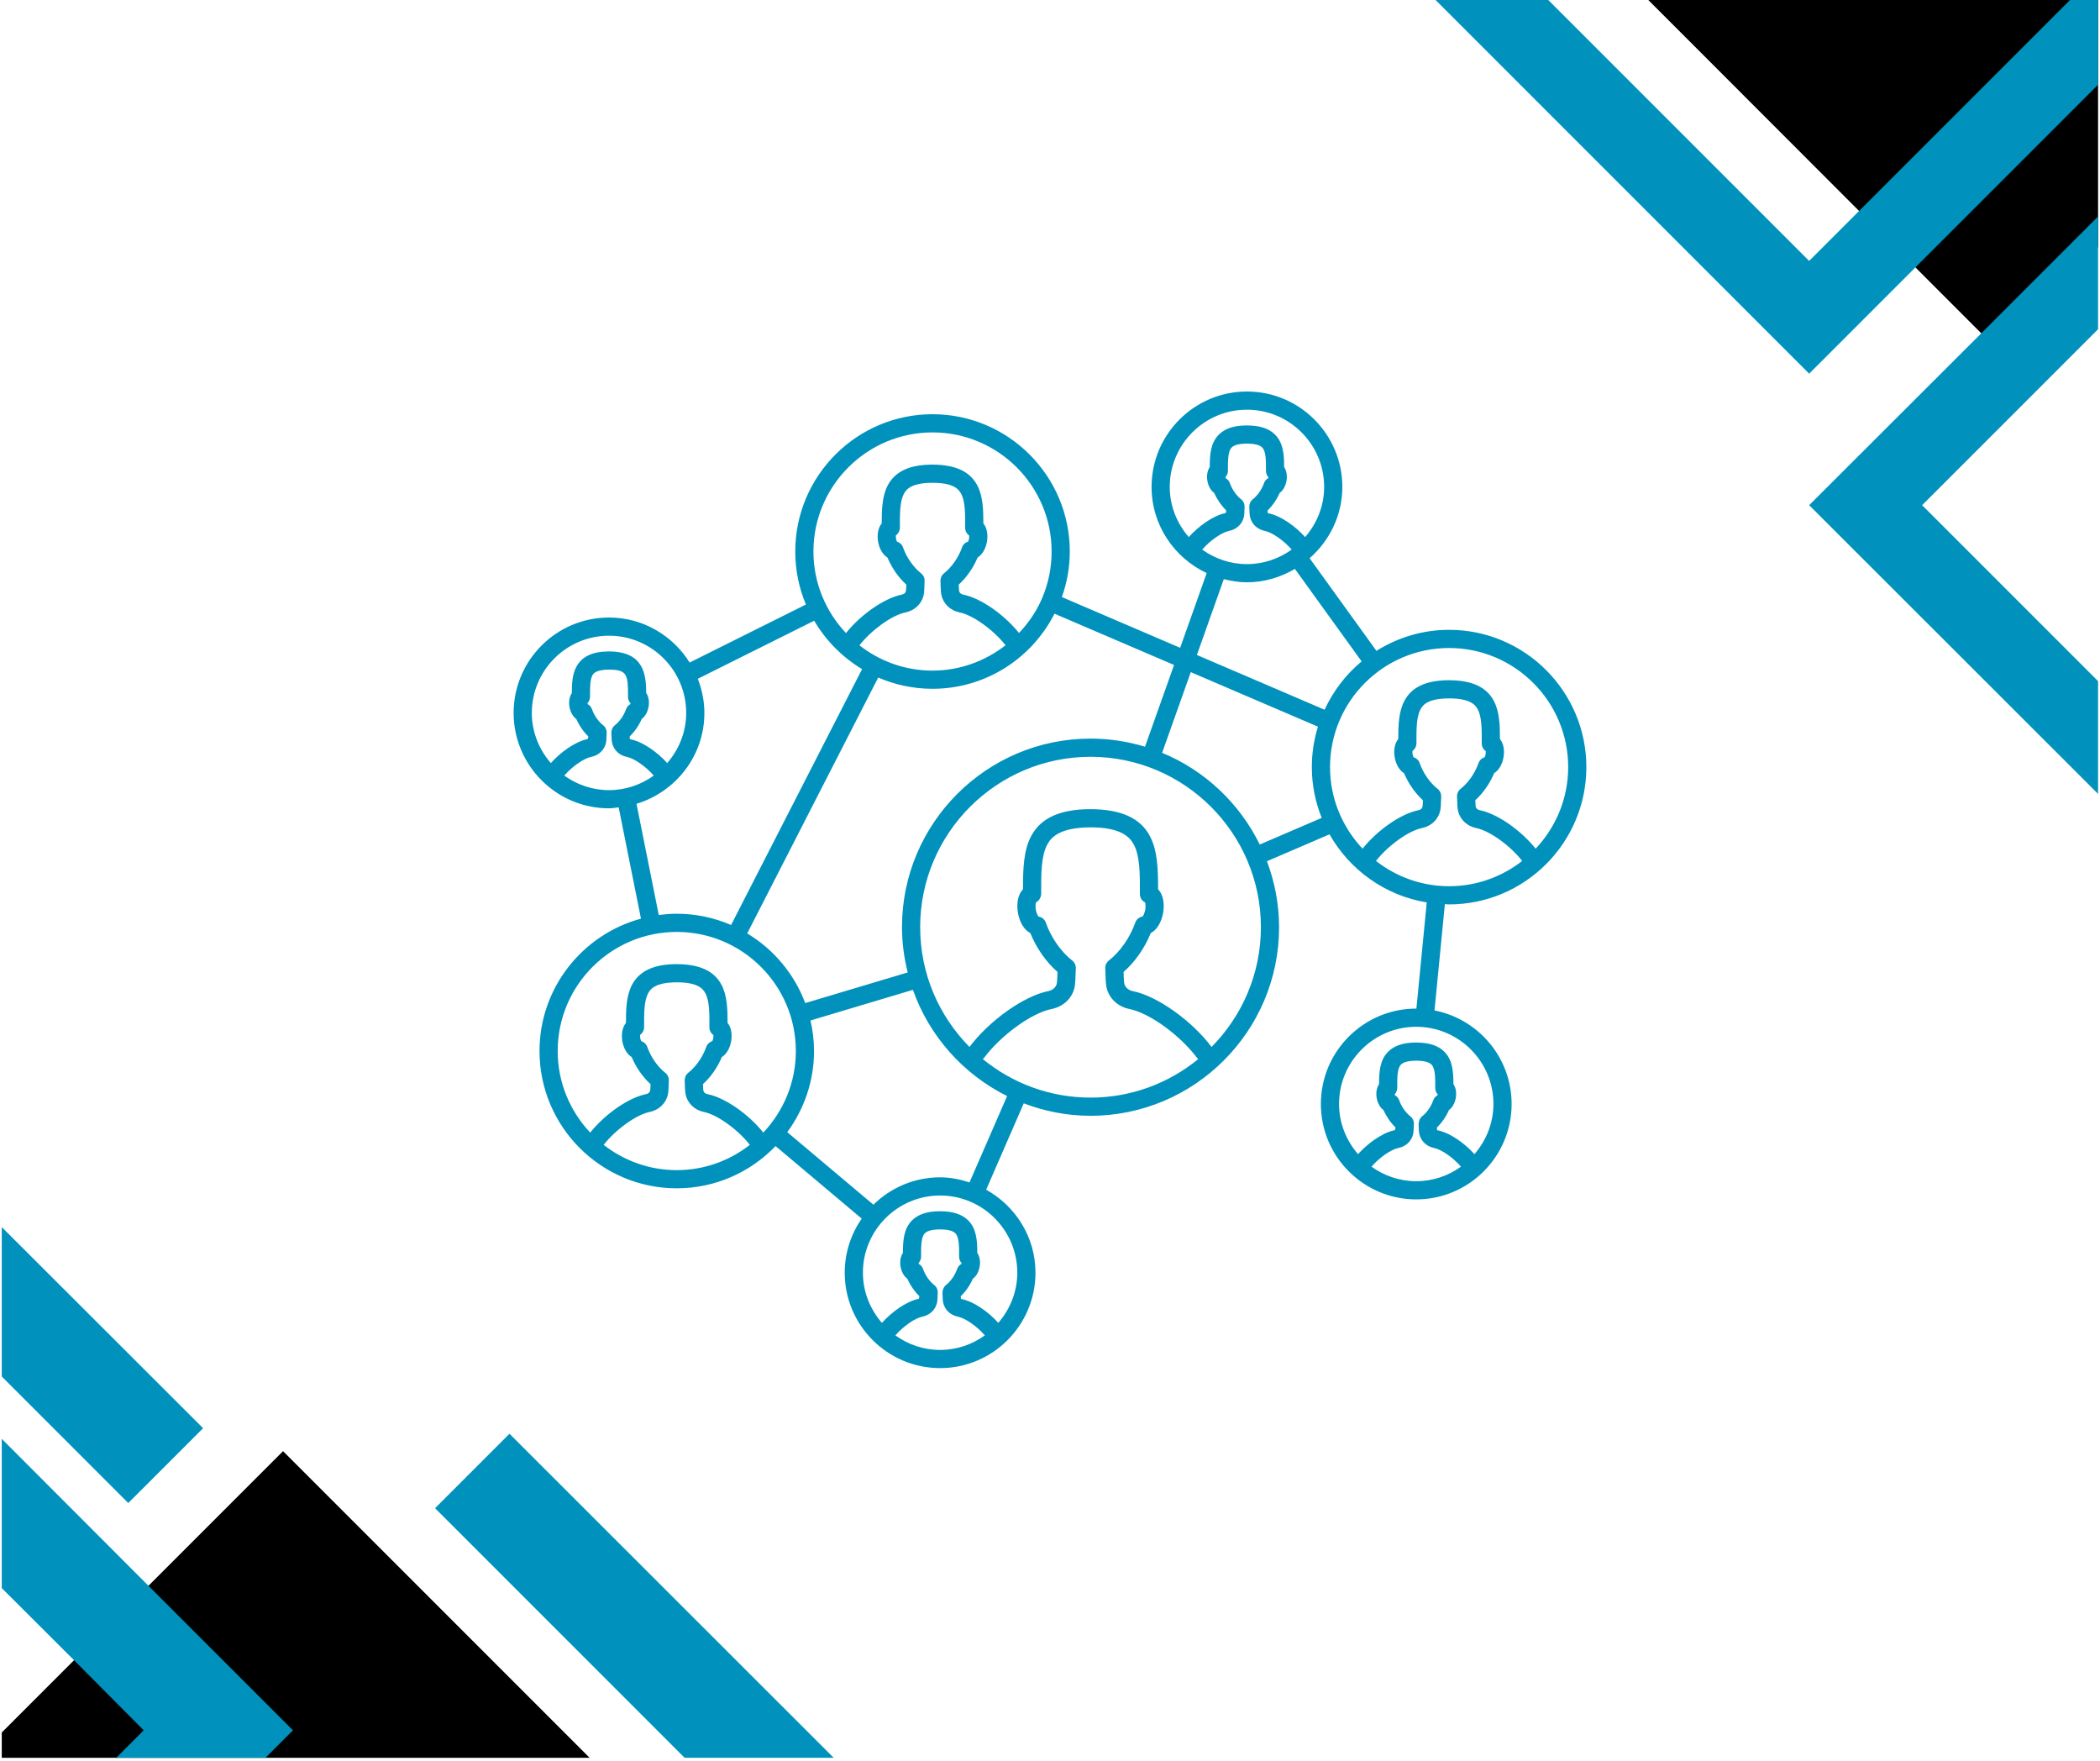
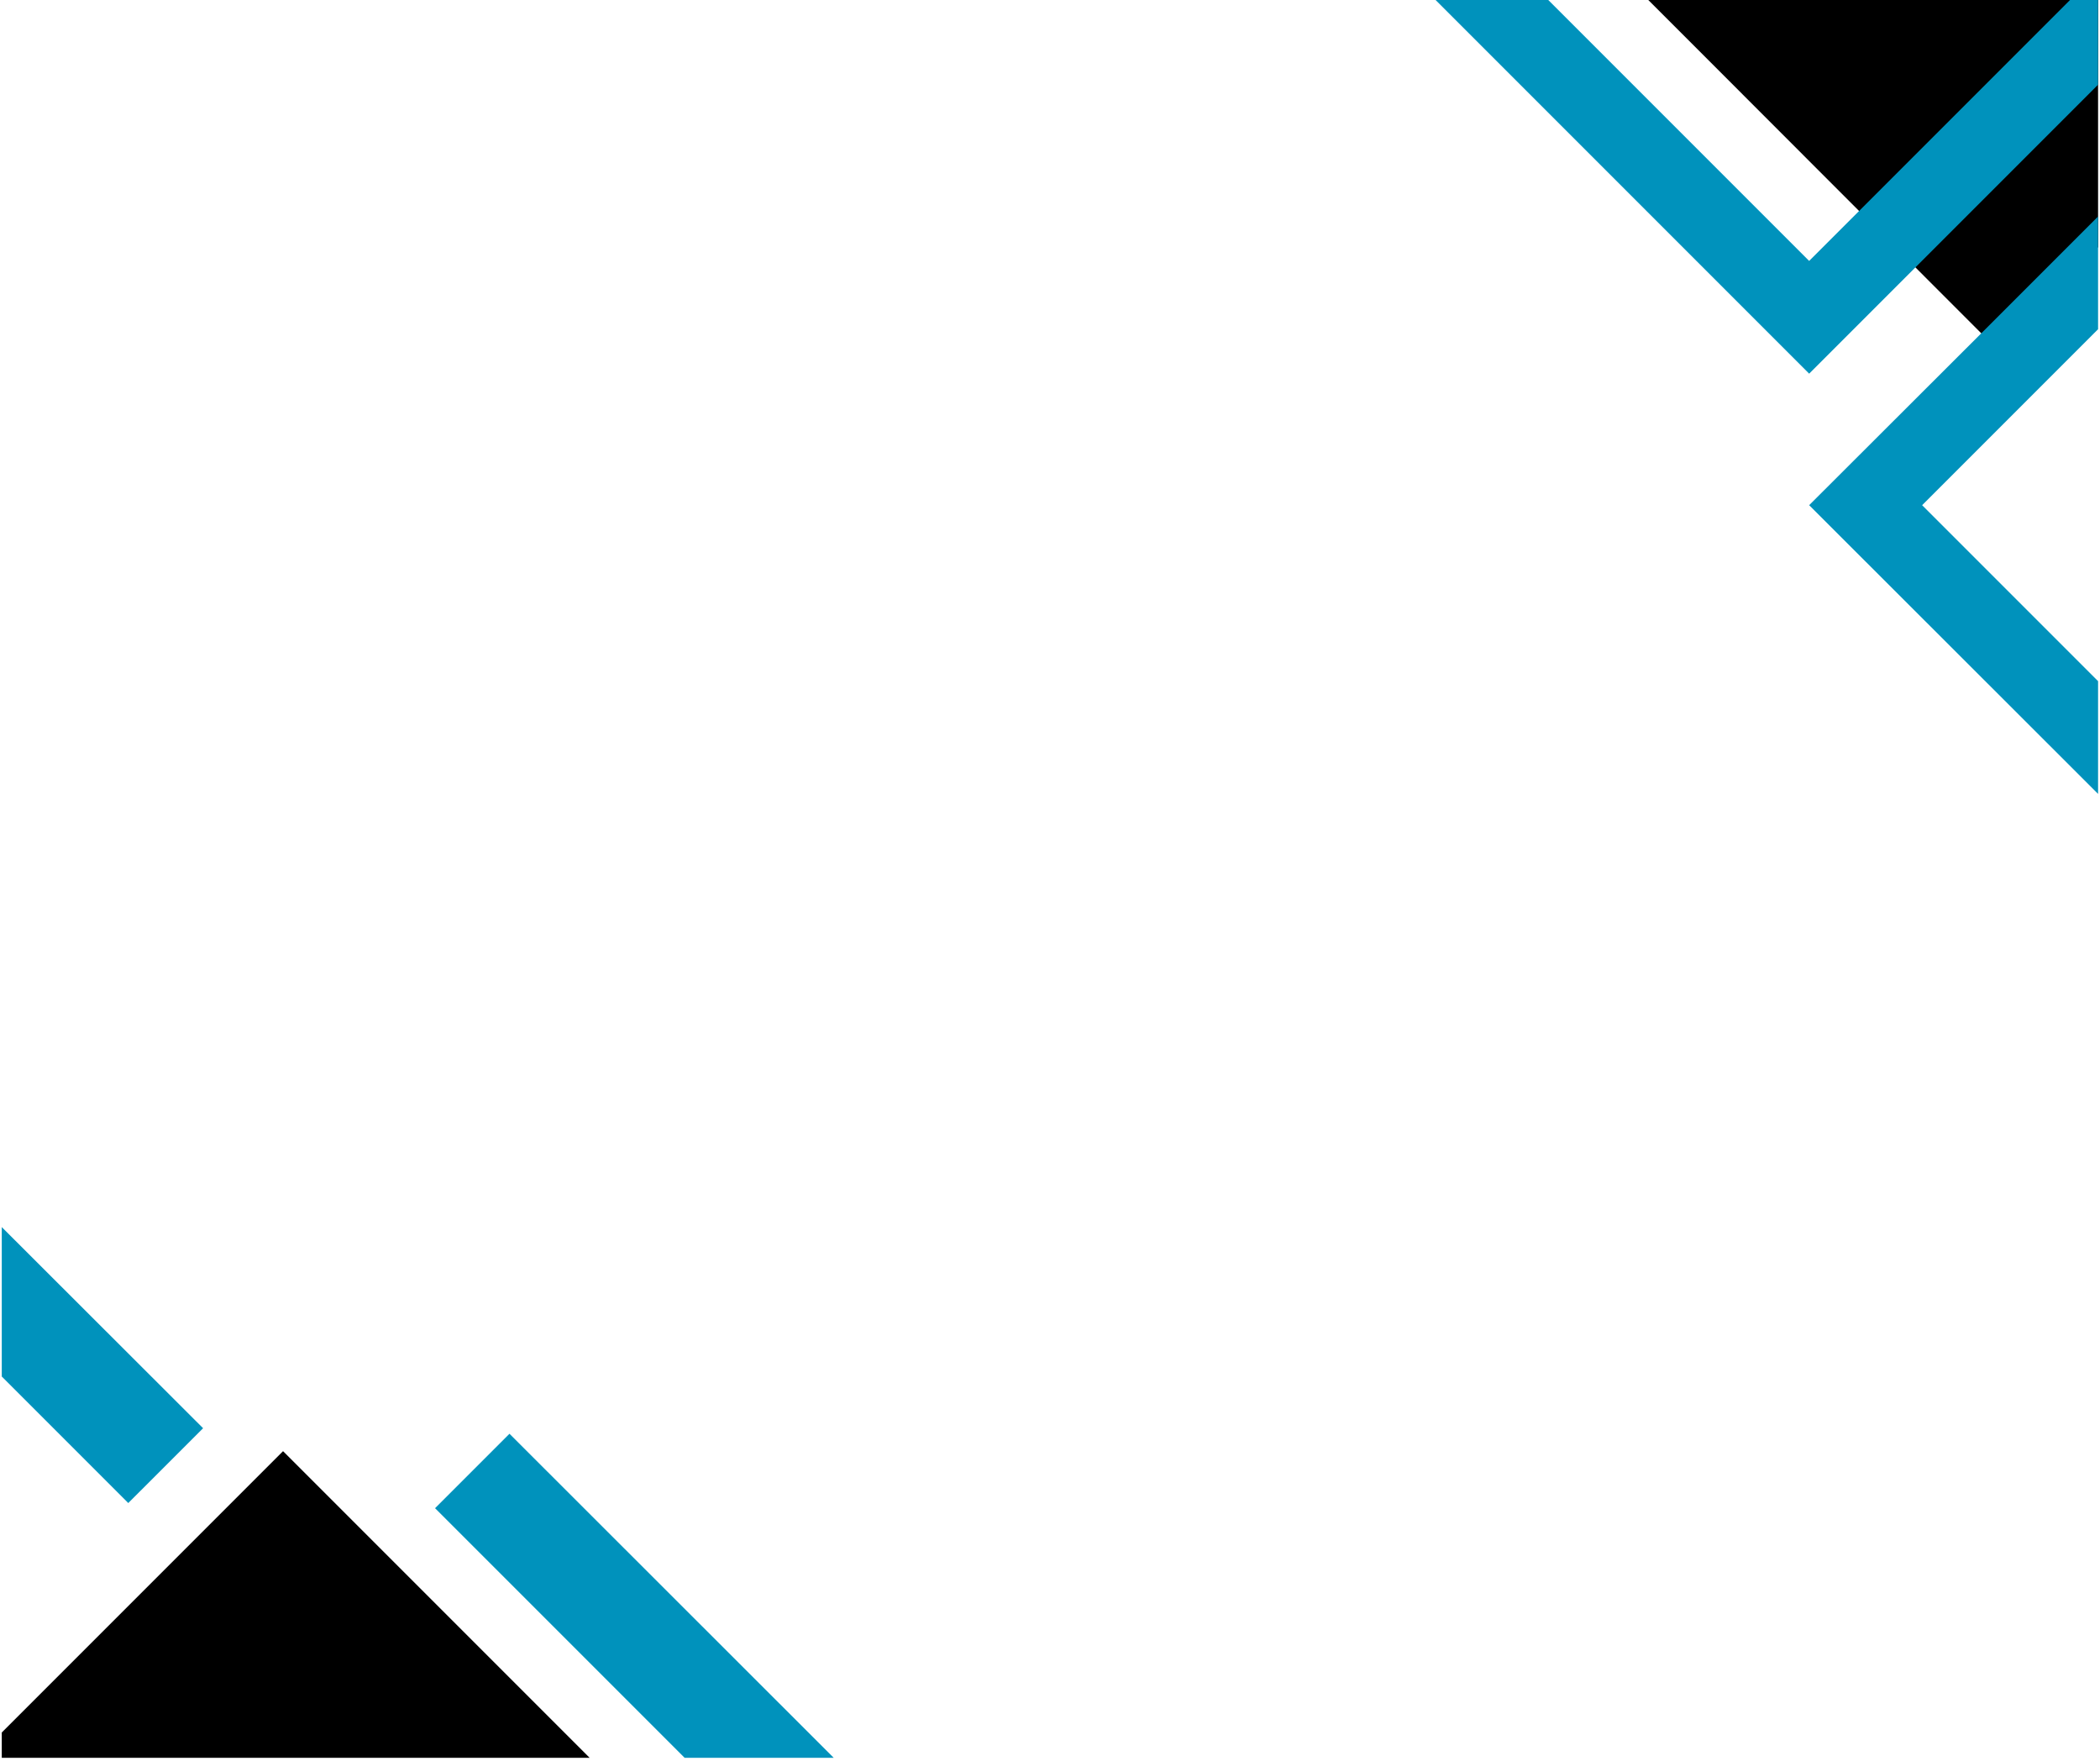
<svg xmlns="http://www.w3.org/2000/svg" width="940" zoomAndPan="magnify" viewBox="0 0 705 591" height="788" preserveAspectRatio="xMidYMid meet" version="1.0">
  <defs>
    <clipPath id="0060414be7">
      <path d="M 0.594 487 L 263 487 L 263 590 L 0.594 590 Z M 0.594 487 " clip-rule="nonzero" />
    </clipPath>
    <clipPath id="182fb811f4">
      <path d="M 0.594 443 L 99 443 L 99 590 L 0.594 590 Z M 0.594 443 " clip-rule="nonzero" />
    </clipPath>
    <clipPath id="d34d6ec0bf">
      <path d="M 0.594 372.07 L 69 372.07 L 69 505 L 0.594 505 Z M 0.594 372.07 " clip-rule="nonzero" />
    </clipPath>
    <clipPath id="8254567070">
      <path d="M 146 481 L 359.125 481 L 359.125 590 L 146 590 Z M 146 481 " clip-rule="nonzero" />
    </clipPath>
    <clipPath id="6e3fae92fe">
      <path d="M 553 0 L 704.273 0 L 704.273 122 L 553 122 Z M 553 0 " clip-rule="nonzero" />
    </clipPath>
    <clipPath id="dfa8c78330">
      <path d="M 482.027 0 L 704.273 0 L 704.273 126 L 482.027 126 Z M 482.027 0 " clip-rule="nonzero" />
    </clipPath>
    <clipPath id="660ff4a5ff">
      <path d="M 607 72 L 704.273 72 L 704.273 266.469 L 607 266.469 Z M 607 72 " clip-rule="nonzero" />
    </clipPath>
    <clipPath id="6c6b3d74f3">
      <path d="M 172.434 131 L 532.574 131 L 532.574 459.609 L 172.434 459.609 Z M 172.434 131 " clip-rule="nonzero" />
    </clipPath>
  </defs>
  <g clip-path="url(#0060414be7)">
    <path fill="#000000" d="M 95.023 487.078 L -39.203 621.305 L -39.203 669.543 L 247.059 669.543 L 262.34 654.395 Z M 95.023 487.078 " fill-opacity="1" fill-rule="evenodd" />
  </g>
  <g clip-path="url(#182fb811f4)">
-     <path fill="#0092bc" d="M 98.348 580.77 L 49.84 532.262 L -39.203 443.09 L -39.203 493.324 L 24.855 557.246 L 48.246 580.77 L -39.203 668.215 L -39.203 669.543 L 9.57 669.543 Z M 98.348 580.77 " fill-opacity="1" fill-rule="evenodd" />
-   </g>
+     </g>
  <g clip-path="url(#d34d6ec0bf)">
    <path fill="#0092bc" d="M -39.203 422.223 L 43.062 504.488 L 68.18 479.371 L -39.203 372.121 Z M -39.203 422.223 " fill-opacity="1" fill-rule="evenodd" />
  </g>
  <g clip-path="url(#8254567070)">
    <path fill="#0092bc" d="M 146.055 506.215 L 309.387 669.543 L 359.488 669.543 L 171.039 481.23 Z M 146.055 506.215 " fill-opacity="1" fill-rule="evenodd" />
  </g>
  <g clip-path="url(#6e3fae92fe)">
    <path fill="#000000" d="M 568.012 14.656 L 665.539 112.273 L 672.734 121.066 L 704.355 82.961 L 704.355 0 L 553.355 0 Z M 568.012 14.656 " fill-opacity="1" fill-rule="evenodd" />
  </g>
  <g clip-path="url(#dfa8c78330)">
    <path fill="#0092bc" d="M 694.941 0 L 624.148 70.793 L 607.359 87.578 L 519.781 0 L 481.945 0 L 607.359 125.418 L 704.355 28.422 L 704.355 0 Z M 694.941 0 " fill-opacity="1" fill-rule="evenodd" />
  </g>
  <g clip-path="url(#660ff4a5ff)">
    <path fill="#0092bc" d="M 607.359 169.562 L 704.355 266.469 L 704.355 228.629 L 645.289 169.562 L 704.355 110.496 L 704.355 72.656 L 665.184 111.828 Z M 607.359 169.562 " fill-opacity="1" fill-rule="evenodd" />
  </g>
  <g clip-path="url(#6c6b3d74f3)">
-     <path fill="#0092bc" d="M 486.48 211.398 C 477.52 211.398 469.172 214.012 462.09 218.457 L 439.66 187.371 C 446.336 181.5 450.641 172.996 450.641 163.43 C 450.641 145.773 436.273 131.41 418.617 131.41 C 400.961 131.41 386.598 145.773 386.598 163.43 C 386.598 176.242 394.207 187.238 405.102 192.352 L 396.195 217.43 L 356.488 200.406 C 358.219 195.504 359.145 190.383 359.145 185.113 C 359.145 159.703 338.473 139.031 313.062 139.031 C 287.652 139.031 266.98 159.703 266.98 185.113 C 266.98 191.418 268.258 197.426 270.559 202.902 L 231.527 222.375 C 225.863 213.336 215.887 207.27 204.457 207.27 C 186.801 207.27 172.434 221.633 172.434 239.289 C 172.434 256.945 186.801 271.309 204.457 271.309 C 205.566 271.309 206.617 271.094 207.695 270.98 L 215.18 308.34 C 195.594 313.645 181.121 331.527 181.121 352.773 C 181.121 378.18 201.793 398.852 227.199 398.852 C 240.223 398.852 251.98 393.398 260.367 384.68 L 289.285 409.02 C 285.711 414.184 283.586 420.43 283.586 427.18 C 283.586 444.836 297.953 459.199 315.609 459.199 C 333.266 459.199 347.625 444.836 347.625 427.18 C 347.625 415.156 340.887 404.789 331.066 399.312 L 343.688 370.332 C 350.672 372.988 358.207 374.508 366.109 374.508 C 401.008 374.508 429.406 346.113 429.406 311.207 C 429.406 303.41 427.922 295.973 425.332 289.066 L 446.344 280.035 C 453.078 291.969 464.973 300.586 478.98 302.895 L 475.504 338.539 C 475.488 338.539 475.473 338.531 475.453 338.531 C 457.797 338.531 443.434 352.895 443.434 370.551 C 443.434 388.207 457.797 402.57 475.453 402.57 C 493.109 402.57 507.469 388.207 507.469 370.551 C 507.469 354.992 496.312 342.023 481.582 339.152 L 485.062 303.488 C 485.535 303.504 486 303.559 486.48 303.559 C 511.891 303.559 532.562 282.887 532.562 257.477 C 532.562 232.07 511.891 211.398 486.48 211.398 Z M 460.43 391.586 C 463.043 388.586 466.914 385.828 469.48 385.309 C 471.949 384.816 473.832 383.055 474.379 380.766 C 474.566 380.039 474.602 379.074 474.66 377.195 C 474.691 376.223 474.254 375.293 473.488 374.695 C 471.879 373.438 470.469 371.414 469.719 369.277 C 469.457 368.535 468.934 367.945 468.277 367.594 C 468.258 367.5 468.242 367.398 468.223 367.301 C 468.754 366.73 469.07 365.957 469.07 365.145 C 469.059 361.633 469.051 358.598 470.34 357.305 C 471.188 356.457 472.891 356.023 475.496 356.02 C 478.012 356.023 479.715 356.457 480.562 357.305 C 481.852 358.598 481.844 361.633 481.832 365.215 C 481.832 366.031 482.148 366.777 482.672 367.332 C 482.66 367.414 482.641 367.508 482.629 367.594 C 481.969 367.941 481.445 368.531 481.184 369.277 C 480.43 371.414 479.023 373.438 477.414 374.695 C 476.645 375.293 476.223 376.457 476.246 377.43 C 476.301 379.074 476.336 380.039 476.516 380.73 C 477.082 383.062 478.965 384.816 481.414 385.309 C 483.988 385.828 487.855 388.586 490.477 391.586 C 486.23 394.629 481.066 396.469 475.453 396.469 C 469.844 396.469 464.676 394.629 460.43 391.586 Z M 501.367 370.551 C 501.367 377.008 498.906 382.848 494.988 387.391 C 491.836 383.863 486.883 380.191 482.453 379.34 C 482.422 379.133 482.398 378.832 482.387 378.453 C 484.051 376.844 485.461 374.801 486.434 372.582 C 487.559 371.762 488.406 370.316 488.742 368.465 C 489.031 366.672 488.711 365.047 487.938 363.898 C 487.922 359.703 487.68 355.805 484.883 353 C 482.828 350.93 479.758 349.922 475.395 349.918 C 471.145 349.922 468.074 350.93 466.02 353 C 463.234 355.793 462.977 359.672 462.965 363.895 C 462.184 365.051 461.867 366.688 462.172 368.516 C 462.5 370.344 463.34 371.777 464.469 372.594 C 465.441 374.797 466.84 376.832 468.496 378.43 C 468.461 378.801 468.402 379.117 468.281 379.32 C 464 380.191 459.066 383.859 455.914 387.387 C 451.996 382.848 449.535 377.008 449.535 370.551 C 449.535 356.262 461.164 344.637 475.453 344.637 C 489.742 344.637 501.367 356.262 501.367 370.551 Z M 416.656 167.578 C 415.047 166.32 413.641 164.293 412.883 162.152 C 412.621 161.41 412.098 160.824 411.441 160.473 C 411.422 160.379 411.406 160.277 411.387 160.18 C 411.918 159.609 412.234 158.836 412.234 158.023 C 412.223 154.512 412.215 151.48 413.504 150.184 C 414.348 149.336 416.055 148.902 418.66 148.902 C 421.18 148.902 422.887 149.336 423.73 150.184 C 425.02 151.48 425.012 154.512 425 158.094 C 425 158.906 425.316 159.652 425.84 160.207 C 425.824 160.293 425.812 160.387 425.793 160.469 C 425.133 160.82 424.609 161.414 424.344 162.156 C 423.594 164.293 422.188 166.32 420.578 167.578 C 419.82 168.172 419.387 169.094 419.41 170.059 C 419.457 172 419.504 172.918 419.68 173.609 C 420.246 175.934 422.121 177.688 424.578 178.188 C 427.152 178.703 431.02 181.461 433.641 184.465 C 429.391 187.508 424.227 189.344 418.617 189.344 C 413.008 189.344 407.844 187.508 403.594 184.465 C 406.215 181.461 410.082 178.703 412.664 178.188 C 415.113 177.688 416.988 175.934 417.555 173.609 C 417.73 172.918 417.777 172 417.824 170.059 C 417.848 169.094 417.414 168.172 416.656 167.578 Z M 392.699 163.43 C 392.699 149.141 404.328 137.512 418.617 137.512 C 432.906 137.512 444.535 149.141 444.535 163.43 C 444.535 169.887 442.074 175.727 438.152 180.27 C 434.992 176.738 430.039 173.066 425.621 172.238 C 425.586 172.023 425.566 171.703 425.551 171.332 C 427.211 169.727 428.625 167.68 429.598 165.461 C 430.723 164.641 431.57 163.199 431.902 161.359 C 432.203 159.551 431.887 157.926 431.105 156.773 C 431.094 152.582 430.848 148.688 428.055 145.879 C 425.996 143.809 422.926 142.801 418.562 142.797 C 414.309 142.801 411.238 143.809 409.18 145.879 C 406.398 148.676 406.141 152.551 406.129 156.773 C 405.348 157.93 405.031 159.57 405.336 161.395 C 405.664 163.223 406.512 164.656 407.637 165.473 C 408.609 167.676 410.012 169.711 411.66 171.309 C 411.625 171.684 411.566 172 411.453 172.203 C 407.172 173.062 402.242 176.734 399.082 180.27 C 395.16 175.727 392.699 169.887 392.699 163.43 Z M 410.852 194.387 C 413.352 195.016 415.926 195.449 418.617 195.449 C 424.512 195.449 429.965 193.738 434.715 190.949 L 457.117 221.996 C 451.84 226.375 447.59 231.922 444.68 238.215 L 401.809 219.836 Z M 366.109 247.91 C 331.207 247.91 302.809 276.305 302.809 311.207 C 302.809 316.449 303.52 321.516 304.727 326.391 L 270.324 336.684 C 266.645 326.859 259.727 318.637 250.848 313.297 L 294.828 227.414 C 300.426 229.836 306.586 231.191 313.062 231.191 C 330.488 231.191 346.18 221.352 354.012 205.988 L 394.145 223.191 L 384.398 250.629 C 378.602 248.875 372.469 247.91 366.109 247.91 Z M 309.23 192.438 C 306.633 190.402 304.355 187.141 303.148 183.711 C 302.816 182.758 302.047 182.062 301.125 181.793 C 301.016 181.574 300.891 181.242 300.809 180.805 C 300.73 180.32 300.734 179.945 300.766 179.695 C 301.582 179.105 302.102 178.109 302.102 177.07 C 302.09 172.359 302.078 168.293 303.461 165.715 C 304.367 164.016 306.27 162.062 313.129 162.051 C 319.859 162.062 321.762 164.016 322.664 165.715 C 324.051 168.293 324.035 172.359 324.023 177.195 C 324.023 178.238 324.543 179.172 325.359 179.727 C 325.391 179.969 325.395 180.32 325.324 180.75 C 325.242 181.219 325.109 181.57 325.004 181.793 C 324.078 182.062 323.309 182.758 322.977 183.711 C 321.773 187.141 319.496 190.402 316.895 192.438 C 316.133 193.039 315.699 194.043 315.727 195.012 C 315.789 197.422 315.84 198.945 316.078 199.879 C 316.781 202.777 319.137 204.961 322.215 205.574 C 326.652 206.473 333.559 211.449 337.578 216.574 C 330.699 221.934 322.168 225.09 313.062 225.09 C 303.809 225.09 295.305 221.898 288.523 216.602 C 292.539 211.469 299.465 206.473 303.906 205.574 C 306.988 204.961 309.344 202.777 310.047 199.898 C 310.285 198.945 310.34 197.422 310.406 194.926 C 310.43 193.957 309.992 193.039 309.23 192.438 Z M 313.062 145.137 C 335.105 145.137 353.043 163.07 353.043 185.113 C 353.043 190.582 351.957 195.883 349.816 200.871 C 347.93 205.262 345.254 209.117 342.098 212.465 C 337.082 206.227 329.242 200.77 323.41 199.59 C 323.137 199.535 322.215 199.289 322.012 198.445 C 321.922 198.004 321.887 197.184 321.859 196.227 C 324.5 193.82 326.73 190.625 328.191 187.141 C 329.711 186.203 330.887 184.301 331.34 181.785 C 331.758 179.258 331.273 177.066 330.129 175.684 C 330.129 170.902 329.969 166.426 328.055 162.836 C 325.582 158.215 320.703 155.957 312.984 155.945 C 305.422 155.957 300.547 158.215 298.07 162.836 C 296.172 166.402 296.004 170.844 295.996 175.688 C 294.852 177.07 294.375 179.277 294.793 181.84 C 295.246 184.316 296.414 186.211 297.934 187.141 C 299.395 190.625 301.625 193.824 304.266 196.227 C 304.242 197.164 304.207 197.996 304.121 198.434 C 303.914 199.289 302.988 199.535 302.711 199.59 C 296.875 200.77 289.023 206.238 284.008 212.488 C 277.258 205.328 273.082 195.707 273.082 185.113 C 273.082 163.07 291.02 145.137 313.062 145.137 Z M 178.539 239.289 C 178.539 225 190.168 213.371 204.457 213.371 C 218.746 213.371 230.367 225 230.367 239.289 C 230.367 245.746 227.91 251.582 223.992 256.125 C 220.836 252.598 215.883 248.93 211.461 248.094 C 211.426 247.879 211.406 247.562 211.391 247.188 C 213.059 245.582 214.465 243.539 215.441 241.316 C 216.562 240.496 217.41 239.051 217.742 237.203 C 218.043 235.367 217.727 233.742 216.945 232.598 C 216.902 226.359 216.156 218.676 204.398 218.652 C 198.902 218.664 195.332 220.355 193.484 223.828 C 192.129 226.359 191.98 229.375 191.969 232.637 C 191.195 233.793 190.871 235.43 191.176 237.254 C 191.504 239.078 192.344 240.508 193.473 241.328 C 194.441 243.531 195.844 245.566 197.5 247.168 C 197.465 247.543 197.406 247.863 197.285 248.059 C 193.008 248.926 188.074 252.598 184.918 256.125 C 181 251.586 178.539 245.746 178.539 239.289 Z M 189.434 260.324 C 192.051 257.324 195.914 254.562 198.484 254.043 C 200.945 253.551 202.828 251.801 203.395 249.469 C 203.57 248.758 203.605 247.801 203.664 245.93 C 203.695 244.961 203.258 244.031 202.488 243.434 C 200.879 242.176 199.473 240.152 198.723 238.02 C 198.461 237.273 197.938 236.688 197.281 236.332 C 197.262 236.238 197.246 236.133 197.227 236.039 C 197.758 235.465 198.074 234.695 198.074 233.883 C 198.066 230.969 198.055 228.219 198.867 226.699 C 199.152 226.172 199.898 224.766 204.5 224.758 C 210.625 224.77 210.852 226.508 210.84 233.957 C 210.84 234.762 211.156 235.508 211.68 236.062 C 211.664 236.152 211.645 236.246 211.633 236.332 C 210.973 236.684 210.449 237.273 210.184 238.02 C 209.434 240.156 208.027 242.18 206.418 243.43 C 205.656 244.031 205.219 245.023 205.25 245.996 C 205.297 247.727 205.34 248.738 205.52 249.465 C 206.086 251.797 207.961 253.551 210.418 254.043 C 212.992 254.562 216.859 257.324 219.477 260.324 C 215.23 263.367 210.066 265.207 204.457 265.207 C 198.848 265.207 193.684 263.367 189.434 260.324 Z M 213.684 269.793 C 226.824 265.801 236.473 253.719 236.473 239.289 C 236.473 235.242 235.641 231.402 234.262 227.832 L 273.332 208.344 C 277.25 215.016 282.785 220.602 289.414 224.59 L 245.434 310.473 C 239.836 308.051 233.676 306.691 227.199 306.691 C 225.148 306.691 223.145 306.875 221.16 307.133 Z M 187.223 352.773 C 187.223 330.73 205.156 312.797 227.199 312.797 C 249.242 312.797 267.176 330.73 267.176 352.773 C 267.176 363.367 263.004 372.988 256.25 380.148 C 251.234 373.895 243.387 368.43 237.551 367.254 C 237.27 367.199 236.348 366.949 236.145 366.105 C 236.055 365.664 236.02 364.844 235.996 363.887 C 238.637 361.48 240.871 358.285 242.324 354.801 C 243.848 353.863 245.02 351.957 245.473 349.445 C 245.883 346.918 245.406 344.727 244.262 343.344 C 244.262 338.566 244.102 334.086 242.188 330.496 C 239.715 325.875 234.84 323.617 227.121 323.605 C 219.555 323.617 214.68 325.875 212.207 330.496 C 210.305 334.062 210.137 338.508 210.133 343.348 C 208.988 344.738 208.512 346.941 208.926 349.5 C 209.379 351.977 210.551 353.871 212.07 354.801 C 213.527 358.285 215.758 361.484 218.398 363.887 C 218.375 364.824 218.34 365.656 218.258 366.094 C 218.047 366.949 217.125 367.199 216.844 367.254 C 211.008 368.43 203.16 373.895 198.145 380.148 C 191.395 372.984 187.223 363.367 187.223 352.773 Z M 202.656 384.262 C 206.676 379.129 213.602 374.137 218.047 373.238 C 221.129 372.617 223.477 370.434 224.18 367.559 C 224.418 366.605 224.473 365.082 224.539 362.586 C 224.562 361.617 224.129 360.699 223.363 360.098 C 220.766 358.062 218.488 354.801 217.285 351.371 C 216.949 350.422 216.184 349.723 215.258 349.457 C 215.152 349.238 215.027 348.902 214.941 348.465 C 214.863 347.98 214.871 347.605 214.898 347.355 C 215.719 346.766 216.234 345.77 216.234 344.727 C 216.223 340.02 216.211 335.953 217.594 333.375 C 218.5 331.676 220.402 329.723 227.262 329.711 C 233.992 329.723 235.895 331.676 236.801 333.375 C 238.184 335.953 238.172 340.02 238.16 344.855 C 238.16 345.898 238.68 346.832 239.496 347.387 C 239.523 347.629 239.531 347.977 239.457 348.41 C 239.375 348.883 239.246 349.23 239.133 349.457 C 238.215 349.723 237.445 350.422 237.109 351.371 C 235.906 354.801 233.629 358.062 231.031 360.098 C 230.266 360.699 229.832 361.703 229.863 362.672 C 229.922 365.082 229.977 366.605 230.215 367.539 C 230.918 370.434 233.266 372.617 236.348 373.238 C 240.793 374.137 247.723 379.129 251.738 384.262 C 244.957 389.559 236.449 392.75 227.199 392.75 C 217.945 392.75 209.438 389.559 202.656 384.262 Z M 300.586 448.215 C 303.203 445.211 307.066 442.453 309.637 441.934 C 312.102 441.441 313.988 439.684 314.535 437.395 C 314.719 436.668 314.758 435.703 314.816 433.82 C 314.844 432.852 314.41 431.922 313.641 431.324 C 312.031 430.07 310.625 428.043 309.875 425.906 C 309.613 425.16 309.086 424.574 308.43 424.223 C 308.414 424.125 308.395 424.023 308.379 423.93 C 308.91 423.359 309.223 422.586 309.223 421.773 C 309.211 418.262 309.207 415.227 310.492 413.934 C 311.34 413.086 313.047 412.652 315.648 412.648 C 318.164 412.652 319.871 413.086 320.715 413.934 C 322.004 415.227 322 418.262 321.988 421.844 C 321.988 422.652 322.301 423.402 322.828 423.957 C 322.816 424.043 322.797 424.137 322.777 424.223 C 322.125 424.574 321.598 425.16 321.336 425.906 C 320.586 428.043 319.18 430.07 317.57 431.324 C 316.801 431.922 316.379 433.086 316.402 434.059 C 316.453 435.703 316.492 436.668 316.664 437.344 C 317.223 439.684 319.105 441.441 321.57 441.934 C 324.141 442.453 328.012 445.211 330.633 448.211 C 326.387 451.258 321.223 453.098 315.609 453.098 C 309.996 453.098 304.832 451.258 300.586 448.215 Z M 341.52 427.18 C 341.52 433.637 339.062 439.477 335.145 444.016 C 331.984 440.488 327.031 436.816 322.605 435.969 C 322.578 435.758 322.551 435.457 322.539 435.078 C 324.203 433.473 325.617 431.43 326.59 429.219 C 327.715 428.398 328.562 426.953 328.891 425.105 C 329.188 423.301 328.871 421.672 328.09 420.52 C 328.078 416.328 327.832 412.43 325.039 409.625 C 322.98 407.559 319.91 406.551 315.547 406.547 C 311.297 406.551 308.23 407.559 306.172 409.625 C 303.387 412.418 303.133 416.301 303.121 420.523 C 302.34 421.68 302.023 423.316 302.328 425.145 C 302.656 426.969 303.496 428.402 304.629 429.219 C 305.594 431.426 306.996 433.457 308.652 435.059 C 308.617 435.43 308.559 435.742 308.438 435.949 C 304.152 436.812 299.227 440.488 296.07 444.016 C 292.148 439.473 289.691 433.637 289.691 427.18 C 289.691 412.891 301.32 401.266 315.609 401.266 C 329.895 401.266 341.52 412.891 341.52 427.18 Z M 325.477 396.875 C 322.348 395.855 319.074 395.16 315.609 395.16 C 306.895 395.16 299 398.68 293.219 404.348 L 264.289 380 C 269.914 372.363 273.281 362.965 273.281 352.773 C 273.281 349.246 272.848 345.824 272.094 342.523 L 306.477 332.238 C 311.996 347.832 323.43 360.605 338.102 367.887 Z M 329.918 355.453 C 330.039 355.34 330.191 355.277 330.297 355.141 C 336.078 347.422 346.289 340.027 353.047 338.664 C 356.895 337.898 359.824 335.188 360.703 331.605 C 360.992 330.43 361.066 328.418 361.168 324.922 C 361.191 323.949 360.754 323.023 359.992 322.426 C 356.172 319.441 352.84 314.664 351.082 309.652 C 350.695 308.551 349.727 307.789 348.613 307.637 C 348.352 307.281 347.953 306.492 347.742 305.371 C 347.551 304.188 347.672 303.293 347.801 302.875 C 348.84 302.34 349.539 301.168 349.539 299.969 C 349.52 293.203 349.508 287.363 351.582 283.473 C 352.898 281 355.824 277.715 366.203 277.695 C 376.379 277.715 379.312 281 380.629 283.465 C 382.711 287.352 382.691 293.188 382.68 300.125 C 382.68 301.328 383.375 302.391 384.422 302.891 C 384.547 303.316 384.664 304.188 384.473 305.32 C 384.266 306.488 383.859 307.281 383.602 307.637 C 382.488 307.789 381.523 308.551 381.137 309.652 C 379.379 314.664 376.047 319.441 372.223 322.426 C 371.461 323.023 371.027 323.941 371.051 324.91 C 371.141 328.273 371.219 330.398 371.516 331.594 C 372.391 335.188 375.324 337.898 379.156 338.664 C 385.918 340.027 396.133 347.422 401.922 355.141 C 402.023 355.277 402.168 355.352 402.285 355.465 C 392.422 363.543 379.824 368.406 366.109 368.406 C 352.387 368.406 339.785 363.539 329.918 355.453 Z M 406.742 351.402 C 400.059 342.535 388.488 334.32 380.355 332.68 C 378.848 332.379 377.754 331.43 377.441 330.137 C 377.32 329.609 377.242 327.828 377.195 326.23 C 381.047 322.859 384.281 318.238 386.32 313.191 C 388.312 312.16 389.891 309.688 390.488 306.359 C 391.047 302.98 390.367 300.105 388.785 298.477 C 388.789 291.762 388.621 285.473 386.016 280.59 C 382.785 274.551 376.312 271.609 365.996 271.594 C 355.898 271.609 349.418 274.555 346.191 280.598 C 343.605 285.449 343.426 291.691 343.426 298.48 C 341.855 300.113 341.176 302.992 341.73 306.41 C 342.332 309.703 343.906 312.16 345.895 313.191 C 347.934 318.234 351.172 322.859 355.02 326.23 C 354.969 327.828 354.895 329.617 354.777 330.145 C 354.461 331.43 353.371 332.379 351.852 332.68 C 343.715 334.32 332.152 342.535 325.473 351.402 C 315.246 341.062 308.914 326.863 308.914 311.207 C 308.914 279.672 334.57 254.016 366.109 254.016 C 397.648 254.016 423.301 279.672 423.301 311.207 C 423.301 326.863 416.969 341.062 406.742 351.402 Z M 422.914 283.461 C 416.121 269.617 404.469 258.586 390.141 252.68 L 399.762 225.602 L 442.449 243.902 C 441.125 248.195 440.402 252.754 440.402 257.477 C 440.402 263.5 441.598 269.242 443.711 274.523 Z M 461.941 288.969 C 465.953 283.836 472.883 278.84 477.336 277.945 C 480.418 277.324 482.77 275.141 483.473 272.242 C 483.703 271.293 483.762 269.738 483.828 267.293 C 483.852 266.324 483.418 265.402 482.656 264.805 C 480.055 262.766 477.777 259.508 476.574 256.074 C 476.242 255.125 475.473 254.426 474.547 254.156 C 474.441 253.938 474.309 253.605 474.23 253.16 C 474.152 252.68 474.16 252.309 474.191 252.066 C 475 251.473 475.52 250.484 475.52 249.449 C 475.508 244.734 475.496 240.664 476.879 238.082 C 477.785 236.379 479.688 234.426 486.551 234.414 C 493.281 234.426 495.184 236.379 496.09 238.082 C 497.473 240.664 497.461 244.734 497.449 249.562 C 497.449 250.598 497.969 251.535 498.785 252.09 C 498.809 252.328 498.812 252.684 498.742 253.121 C 498.66 253.59 498.527 253.938 498.422 254.156 C 497.496 254.43 496.727 255.125 496.395 256.074 C 495.191 259.508 492.914 262.766 490.312 264.805 C 489.551 265.402 489.117 266.324 489.141 267.293 C 489.207 269.738 489.266 271.293 489.496 272.242 C 490.199 275.141 492.551 277.324 495.633 277.945 C 500.086 278.84 507.016 283.832 511.023 288.969 C 504.242 294.266 495.734 297.457 486.48 297.457 C 477.227 297.457 468.723 294.266 461.941 288.969 Z M 515.539 284.852 C 510.523 278.602 502.676 273.137 496.836 271.957 C 496.555 271.902 495.633 271.656 495.43 270.828 C 495.344 270.383 495.309 269.543 495.281 268.59 C 497.922 266.188 500.148 262.992 501.609 259.508 C 503.137 258.574 504.309 256.668 504.758 254.16 C 505.18 251.625 504.703 249.434 503.555 248.047 C 503.555 243.27 503.391 238.793 501.48 235.207 C 499.004 230.578 494.129 228.324 486.402 228.312 C 478.84 228.324 473.965 230.578 471.488 235.207 C 469.59 238.773 469.422 243.219 469.414 248.051 C 468.27 249.438 467.793 251.641 468.219 254.195 C 468.664 256.68 469.832 258.578 471.359 259.512 C 472.82 262.992 475.047 266.188 477.688 268.59 C 477.66 269.539 477.629 270.375 477.547 270.801 C 477.336 271.656 476.414 271.902 476.133 271.957 C 470.293 273.137 462.445 278.602 457.43 284.852 C 450.68 277.691 446.508 268.07 446.508 257.477 C 446.508 235.434 464.438 217.5 486.48 217.5 C 508.523 217.5 526.461 235.434 526.461 257.477 C 526.461 268.07 522.289 277.691 515.539 284.852 Z M 515.539 284.852 " fill-opacity="1" fill-rule="nonzero" />
-   </g>
+     </g>
</svg>